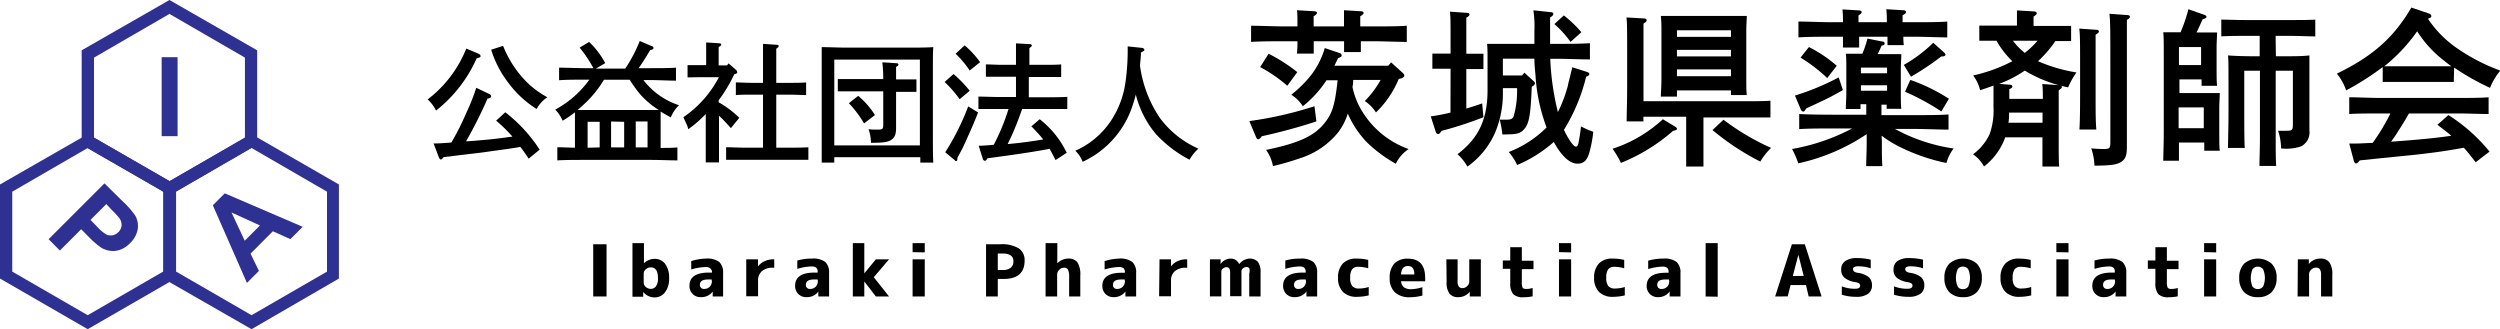
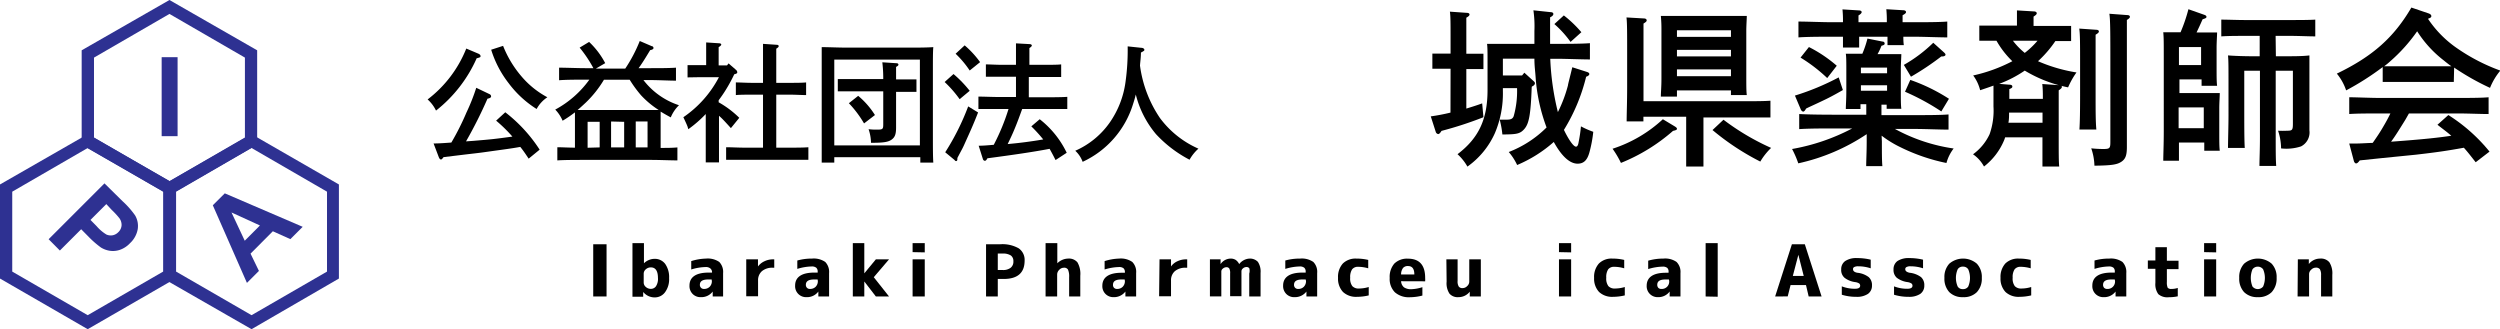
<svg xmlns="http://www.w3.org/2000/svg" viewBox="0 0 298.16 39.26">
  <defs>
    <style>.cls-1{fill:#2e3192;}</style>
  </defs>
  <g id="レイヤー_2" data-name="レイヤー 2">
    <g id="レイヤー_2-2" data-name="レイヤー 2">
      <path class="cls-1" d="M20.21,23.27l-10.47-6V6L20.21,0,30.67,6V17.23Zm-9-6.87,9,5.21,9-5.21V6.87l-9-5.21-9,5.21Z" />
      <path class="cls-1" d="M10.46,39.26,0,33.22V22L10.46,16,20.93,22V33.22Zm-9-6.87,9,5.2,9-5.2V22.86l-9-5.21-9,5.21Z" />
      <path class="cls-1" d="M30,39.26l-10.46-6V22L30,16,40.42,22V33.22Zm-9-6.87,9,5.2,9-5.2V22.86l-9-5.21-9,5.21Z" />
      <path class="cls-1" d="M19.28,16.24V6.82h1.9v9.42Z" />
      <path class="cls-1" d="M5.8,28.53l6.66-6.66L14.62,24a10.28,10.28,0,0,1,1.5,1.7,2.51,2.51,0,0,1,.31,1.61A3,3,0,0,1,15.51,29a3,3,0,0,1-1.25.81,2.58,2.58,0,0,1-1.22.09,2.88,2.88,0,0,1-1-.38,11.33,11.33,0,0,1-1.49-1.3l-.87-.88L7.14,29.88Zm6.88-4.19-1.89,1.89.73.74a4.92,4.92,0,0,0,1.17,1,1.3,1.3,0,0,0,.75.09,1.28,1.28,0,0,0,.67-.37,1.24,1.24,0,0,0,.39-.81,1.36,1.36,0,0,0-.25-.84,9.22,9.22,0,0,0-.92-1Z" />
      <path class="cls-1" d="M36.1,27.05l-1.47,1.47-2.09-.94-2.66,2.67,1,2.06-1.43,1.43-4.07-9.26,1.43-1.42ZM31,26.89l-3.39-1.55,1.58,3.37Z" />
      <path d="M70.75,35.36V29.13h1.59v6.23Z" />
      <path d="M76.8,29v2.4h0a1.83,1.83,0,0,1,1.27-.53,1.54,1.54,0,0,1,1.26.6,2.73,2.73,0,0,1,.47,1.7,2.6,2.6,0,0,1-.49,1.69,1.51,1.51,0,0,1-1.24.61,1.74,1.74,0,0,1-1.36-.65h0l0,.57H75.43V29Zm1.67,4.17c0-.85-.28-1.28-.85-1.28a.88.88,0,0,0-.6.23.68.68,0,0,0-.25.52v1.06a.68.68,0,0,0,.25.52.88.88,0,0,0,.6.23.73.73,0,0,0,.62-.32A1.61,1.61,0,0,0,78.47,33.14Z" />
      <path d="M84.2,30.84a2.42,2.42,0,0,1,1.58.4,1.71,1.71,0,0,1,.46,1.33v2.79H85l0-.59h0a1.68,1.68,0,0,1-1.39.67,1.31,1.31,0,0,1-1-.38,1.33,1.33,0,0,1-.38-1c0-1,.76-1.55,2.29-1.55h.4v-.11A.6.6,0,0,0,84.7,32a.83.83,0,0,0-.56-.15,6.17,6.17,0,0,0-1.7.29v-1A6.36,6.36,0,0,1,84.2,30.84Zm.67,2.49h-.4c-.68,0-1,.21-1,.64a.49.49,0,0,0,.14.36.48.48,0,0,0,.36.13.92.92,0,0,0,.67-.26.94.94,0,0,0,.26-.69Z" />
      <path d="M89,30.93H90.4v.85h0a2,2,0,0,1,.77-.62,2.36,2.36,0,0,1,1-.23h.17v1h-.17a1.91,1.91,0,0,0-1.3.41,1.43,1.43,0,0,0-.46,1.12v1.87H89Z" />
      <path d="M96.84,30.84a2.42,2.42,0,0,1,1.58.4,1.71,1.71,0,0,1,.46,1.33v2.79H97.6l0-.59h0a1.68,1.68,0,0,1-1.39.67,1.31,1.31,0,0,1-1-.38,1.3,1.3,0,0,1-.38-1c0-1,.76-1.55,2.29-1.55h.4v-.11a.6.6,0,0,0-.17-.47.83.83,0,0,0-.56-.15,6.17,6.17,0,0,0-1.7.29v-1A6.36,6.36,0,0,1,96.84,30.84Zm.67,2.49h-.4c-.68,0-1,.21-1,.64a.49.49,0,0,0,.14.36.47.47,0,0,0,.36.13.92.92,0,0,0,.67-.26.94.94,0,0,0,.26-.69Z" />
      <path d="M103.08,29V32.6h0l1.38-1.67h1.57l-1.82,2.13,1.82,2.3h-1.57l-1.38-1.79h0v1.79h-1.37V29Z" />
      <path d="M108.84,30.07V29h1.45v1.1Zm0,5.29V30.93h1.45v4.43Z" />
      <path d="M119,33.27v2.09H117.6V29.13h1.7a3.93,3.93,0,0,1,2.2.49,1.67,1.67,0,0,1,.7,1.46c0,1.46-.84,2.19-2.5,2.19Zm0-1.07h.53a1.48,1.48,0,0,0,1-.26.92.92,0,0,0,.33-.78.81.81,0,0,0-.3-.69,1.72,1.72,0,0,0-1-.23H119Z" />
      <path d="M126.1,29V31.4h0a1.87,1.87,0,0,1,1.28-.56,1.31,1.31,0,0,1,1.12.45,2.73,2.73,0,0,1,.34,1.6v2.47h-1.33v-2.3a2,2,0,0,0-.14-.91.52.52,0,0,0-.5-.22.75.75,0,0,0-.54.25.79.79,0,0,0-.25.54v2.64h-1.38V29Z" />
      <path d="M133.46,30.84a2.4,2.4,0,0,1,1.58.4,1.67,1.67,0,0,1,.46,1.33v2.79h-1.28l0-.59h0a1.7,1.7,0,0,1-1.4.67,1.3,1.3,0,0,1-1.35-1.36c0-1,.77-1.55,2.3-1.55h.39v-.11A.6.6,0,0,0,134,32a.8.8,0,0,0-.55-.15,6.23,6.23,0,0,0-1.71.29v-1A6.36,6.36,0,0,1,133.46,30.84Zm.67,2.49h-.39c-.69,0-1,.21-1,.64a.48.48,0,0,0,.13.36.49.49,0,0,0,.37.13.9.9,0,0,0,.66-.26.94.94,0,0,0,.26-.69Z" />
      <path d="M138.29,30.93h1.37v.85h0a1.86,1.86,0,0,1,.76-.62,2.39,2.39,0,0,1,1-.23h.17v1h-.17a1.93,1.93,0,0,0-1.3.41,1.43,1.43,0,0,0-.46,1.12v1.87h-1.42Z" />
      <path d="M144.3,30.93h1.27l0,.57h0a1.47,1.47,0,0,1,1.17-.66,1.14,1.14,0,0,1,.62.15,1.26,1.26,0,0,1,.43.51h0a1.66,1.66,0,0,1,1.23-.66,1.3,1.3,0,0,1,1,.39,2.09,2.09,0,0,1,.32,1.32v2.81h-1.35V32.63A1.19,1.19,0,0,0,149,32a.41.41,0,0,0-.38-.15.61.61,0,0,0-.38.16.46.46,0,0,0-.18.32v3h-1.35V32.63a1.19,1.19,0,0,0-.1-.61.41.41,0,0,0-.38-.15.65.65,0,0,0-.38.16.44.44,0,0,0-.19.32v3H144.3Z" />
      <path d="M155.05,30.84a2.42,2.42,0,0,1,1.58.4,1.67,1.67,0,0,1,.46,1.33v2.79h-1.28l0-.59h0a1.71,1.71,0,0,1-1.4.67,1.31,1.31,0,0,1-1-.38,1.33,1.33,0,0,1-.38-1c0-1,.77-1.55,2.3-1.55h.39v-.11a.6.6,0,0,0-.17-.47.83.83,0,0,0-.56-.15,6.23,6.23,0,0,0-1.7.29v-1A6.36,6.36,0,0,1,155.05,30.84Zm.67,2.49h-.39c-.69,0-1,.21-1,.64a.49.49,0,0,0,.14.36.48.48,0,0,0,.36.13.9.9,0,0,0,.67-.26.94.94,0,0,0,.26-.69Z" />
      <path d="M159.58,33.14a2.39,2.39,0,0,1,.57-1.71,2.16,2.16,0,0,1,1.62-.59,6,6,0,0,1,1.41.16v1a4.36,4.36,0,0,0-1.19-.18.87.87,0,0,0-.73.3,1.67,1.67,0,0,0-.23,1,1.5,1.5,0,0,0,.25,1,1,1,0,0,0,.79.29,4.06,4.06,0,0,0,1.17-.18v1a6,6,0,0,1-1.39.17,2.27,2.27,0,0,1-1.68-.58A2.31,2.31,0,0,1,159.58,33.14Z" />
      <path d="M167.1,33.54a1,1,0,0,0,.35.73,1.47,1.47,0,0,0,.9.22,4.83,4.83,0,0,0,1.29-.24v1a6.18,6.18,0,0,1-1.49.2,2.52,2.52,0,0,1-1.79-.59,2.25,2.25,0,0,1-.62-1.71,2.43,2.43,0,0,1,.55-1.71,2.15,2.15,0,0,1,1.62-.59c1.37,0,2.06.76,2.06,2.29a3.43,3.43,0,0,1,0,.41Zm0-.81h1.58q0-1-.75-1a.74.74,0,0,0-.59.22A1.26,1.26,0,0,0,167.1,32.73Z" />
      <path d="M172.5,30.93h1.34V33.5a1.15,1.15,0,0,0,.14.68.53.53,0,0,0,.46.18.75.75,0,0,0,.54-.24.72.72,0,0,0,.25-.53V30.93h1.38v4.43h-1.32v-.57h0a1.7,1.7,0,0,1-1.34.65,1.29,1.29,0,0,1-1.08-.42,2.25,2.25,0,0,1-.34-1.43Z" />
-       <path d="M181.5,31.1h1.39v1H181.5v1.53a1.44,1.44,0,0,0,.1.69c.06.09.21.14.44.14a2.31,2.31,0,0,0,.75-.12v1a5.15,5.15,0,0,1-1.09.11,1.64,1.64,0,0,1-1.23-.37,2,2,0,0,1-.35-1.34V32.06h-.89v-1h.89V29.48h1.38Z" />
      <path d="M185.93,30.07V29h1.45v1.1Zm0,5.29V30.93h1.45v4.43Z" />
      <path d="M190.12,33.14a2.39,2.39,0,0,1,.57-1.71,2.13,2.13,0,0,1,1.62-.59,5.89,5.89,0,0,1,1.4.16v1a4.25,4.25,0,0,0-1.19-.18.87.87,0,0,0-.72.3,1.67,1.67,0,0,0-.23,1,1.5,1.5,0,0,0,.25,1,1,1,0,0,0,.79.29,4.11,4.11,0,0,0,1.17-.18v1a6.07,6.07,0,0,1-1.39.17,2.27,2.27,0,0,1-1.68-.58A2.31,2.31,0,0,1,190.12,33.14Z" />
      <path d="M198.38,30.84a2.37,2.37,0,0,1,1.57.4,1.68,1.68,0,0,1,.47,1.33v2.79h-1.29v-.59h0a1.68,1.68,0,0,1-1.4.67,1.3,1.3,0,0,1-1.34-1.36c0-1,.76-1.55,2.29-1.55H199v-.11a.59.59,0,0,0-.16-.47.83.83,0,0,0-.56-.15,6.23,6.23,0,0,0-1.71.29v-1A6.48,6.48,0,0,1,198.38,30.84Zm.66,2.49h-.39c-.69,0-1,.21-1,.64a.53.53,0,0,0,.13.36.49.49,0,0,0,.37.13.88.88,0,0,0,.92-1Z" />
      <path d="M203.42,35.36V29h1.44v6.39Z" />
      <path d="M211.71,35.36l2-6.23h1.54l2,6.23h-1.54L215.39,34h-1.84l-.34,1.35Zm2.11-2.45h1.3l-.64-2.52h0Z" />
      <path d="M223.11,32a4.73,4.73,0,0,0-1.48-.24,1,1,0,0,0-.49.09.26.26,0,0,0-.14.26q0,.32.51.42a2.69,2.69,0,0,1,1.36.52,1.26,1.26,0,0,1,.39,1,1.18,1.18,0,0,1-.48,1,2.35,2.35,0,0,1-1.39.35,5.74,5.74,0,0,1-1.73-.25v-1a4.28,4.28,0,0,0,1.56.29q.63,0,.63-.36a.35.35,0,0,0-.11-.27,1.23,1.23,0,0,0-.44-.16,2.64,2.64,0,0,1-1.31-.52,1.21,1.21,0,0,1-.4-1,1.17,1.17,0,0,1,.48-1,2.41,2.41,0,0,1,1.43-.35,6.87,6.87,0,0,1,1.61.19Z" />
      <path d="M229.35,32a4.73,4.73,0,0,0-1.48-.24.94.94,0,0,0-.49.09.27.27,0,0,0-.15.26c0,.21.18.35.52.42a2.77,2.77,0,0,1,1.36.52,1.26,1.26,0,0,1,.39,1,1.18,1.18,0,0,1-.48,1,2.38,2.38,0,0,1-1.39.35,5.81,5.81,0,0,1-1.74-.25v-1a4.29,4.29,0,0,0,1.57.29q.63,0,.63-.36a.33.33,0,0,0-.12-.27,1.17,1.17,0,0,0-.43-.16,2.72,2.72,0,0,1-1.32-.52,1.24,1.24,0,0,1-.39-1,1.19,1.19,0,0,1,.47-1,2.45,2.45,0,0,1,1.43-.35,7,7,0,0,1,1.62.19Z" />
      <path d="M232.48,31.45a2.52,2.52,0,0,1,3.29,0,2.33,2.33,0,0,1,.59,1.69,2.36,2.36,0,0,1-.59,1.7,2.19,2.19,0,0,1-1.64.6,2.21,2.21,0,0,1-1.65-.6,2.35,2.35,0,0,1-.58-1.7A2.33,2.33,0,0,1,232.48,31.45Zm1,2.72a.68.68,0,0,0,.63.31.7.7,0,0,0,.63-.31,2.61,2.61,0,0,0,0-2.05.71.71,0,0,0-.63-.32.69.69,0,0,0-.63.32,2.61,2.61,0,0,0,0,2.05Z" />
      <path d="M238.59,33.14a2.39,2.39,0,0,1,.57-1.71,2.16,2.16,0,0,1,1.62-.59,6,6,0,0,1,1.41.16v1a4.36,4.36,0,0,0-1.19-.18.87.87,0,0,0-.73.3,1.67,1.67,0,0,0-.23,1,1.5,1.5,0,0,0,.25,1,1,1,0,0,0,.79.29,4.06,4.06,0,0,0,1.17-.18v1a6,6,0,0,1-1.39.17,2.27,2.27,0,0,1-1.68-.58A2.31,2.31,0,0,1,238.59,33.14Z" />
-       <path d="M245.25,30.07V29h1.45v1.1Zm0,5.29V30.93h1.45v4.43Z" />
      <path d="M251.55,30.84a2.42,2.42,0,0,1,1.58.4,1.71,1.71,0,0,1,.46,1.33v2.79h-1.28l0-.59h0a1.68,1.68,0,0,1-1.39.67,1.31,1.31,0,0,1-1-.38,1.3,1.3,0,0,1-.38-1c0-1,.76-1.55,2.29-1.55h.39v-.11a.59.59,0,0,0-.16-.47.83.83,0,0,0-.56-.15,6.11,6.11,0,0,0-1.7.29v-1A6.36,6.36,0,0,1,251.55,30.84Zm.66,2.49h-.39c-.68,0-1,.21-1,.64a.53.53,0,0,0,.13.36.51.51,0,0,0,.37.13.88.88,0,0,0,.92-1Z" />
      <path d="M258.43,31.1h1.39v1h-1.39v1.53a1.58,1.58,0,0,0,.1.69.56.56,0,0,0,.45.14,2.36,2.36,0,0,0,.75-.12v1a5.25,5.25,0,0,1-1.1.11,1.62,1.62,0,0,1-1.22-.37,2,2,0,0,1-.35-1.34V32.06h-.9v-1h.9V29.48h1.37Z" />
      <path d="M262.87,30.07V29h1.44v1.1Zm0,5.29V30.93h1.44v4.43Z" />
      <path d="M267.64,31.45a2.52,2.52,0,0,1,3.29,0,2.33,2.33,0,0,1,.59,1.69,2.36,2.36,0,0,1-.59,1.7,2.19,2.19,0,0,1-1.64.6,2.21,2.21,0,0,1-1.65-.6,2.35,2.35,0,0,1-.58-1.7A2.33,2.33,0,0,1,267.64,31.45Zm1,2.72a.81.81,0,0,0,1.27,0,2.61,2.61,0,0,0,0-2.05.79.79,0,0,0-1.27,0,2.73,2.73,0,0,0,0,2.05Z" />
      <path d="M274.05,30.93h1.31v.56h0a1.72,1.72,0,0,1,1.34-.65,1.31,1.31,0,0,1,1.11.44,2.46,2.46,0,0,1,.35,1.5v2.58h-1.34V32.82a1.33,1.33,0,0,0-.14-.71.58.58,0,0,0-.49-.19.76.76,0,0,0-.55.25.7.7,0,0,0-.25.52v2.67h-1.37Z" />
      <path d="M57.05,6.4c.17.07.26.18.26.29s0,.15-.46.26A16.32,16.32,0,0,1,52,13.19a4.23,4.23,0,0,0-1-1.33,14.24,14.24,0,0,0,4.61-6.07Zm6,12.52c-.31-.46-.62-.94-1-1.4-1.1.2-1.65.26-4.29.63-.79.11-1.13.14-2.8.34l-2.06.25c-.17.22-.22.28-.31.28s-.18-.08-.26-.28l-.62-1.63c.71,0,1.42-.06,2.12-.11a30.84,30.84,0,0,0,1.81-3.6,23.4,23.4,0,0,0,1.16-2.93l1.61.77a.3.3,0,0,1,.16.25c0,.14-.14.23-.43.28a53.36,53.36,0,0,1-2.56,5.09l.85-.06c2.17-.18,2.5-.21,4.68-.51a17.41,17.41,0,0,0-1.94-1.9l1.09-1a17.86,17.86,0,0,1,4.1,4.46ZM60,5.47a12.84,12.84,0,0,0,2.16,3.6,10.59,10.59,0,0,0,3.12,2.53A3.9,3.9,0,0,0,64,13a12.35,12.35,0,0,1-3.33-3.07,12.52,12.52,0,0,1-2.09-4Z" />
      <path d="M68.57,14.51c0-.37,0-.8,0-1.11-.38.29-.85.63-1.47,1a4.34,4.34,0,0,0-.88-1.33,12,12,0,0,0,4.07-3.57h-.52c-.86,0-2.25,0-3.09.07V8.07c.79,0,2.2.06,3.09.06h1a14.92,14.92,0,0,0-1.64-2.45L70.26,5a9.67,9.67,0,0,1,1.92,2.53l-1.11.65h3.5A17.53,17.53,0,0,0,76.3,4.89l1.44.62c.13,0,.2.13.2.22s-.1.2-.4.25c-.6,1-1,1.64-1.38,2.15h1.38c1,0,2.29,0,3.08-.06V9.62c-.82,0-2.13-.07-3.08-.07h-.8a8.78,8.78,0,0,0,4.24,3A4.18,4.18,0,0,0,80,14c-.43-.23-.83-.46-1.21-.69,0,.31,0,.8,0,1.22v3.11c.7,0,1.4,0,2-.06v1.55c-.82,0-2.14-.06-3.08-.06H69.56c-.85,0-2.24,0-3.09.06V17.56c.54,0,1.36.05,2.1.05Zm3.46-5a13.06,13.06,0,0,1-2.14,2.7c-.34.32-.65.6-1,.91.23,0,.48,0,.79,0h8l.88,0a10.84,10.84,0,0,1-2.11-1.76,14.35,14.35,0,0,1-1.35-1.85Zm-.51,8.07V14.53H70.08v3.09Zm1.36-3.09v3.09h1.56V14.53Zm4.35,0H75.82v3.09h1.41Z" />
      <path d="M83.21,9.21,82,9.23V7.77c.34,0,.89,0,1.22,0h1V6.49c0-.7,0-.88,0-1.43l1.52.1c.17,0,.28.07.28.15s-.1.19-.31.31V7.8h1l.18-.24.92.8a.42.42,0,0,1,.12.25c0,.12-.05.17-.36.25a17.84,17.84,0,0,1-1,1.84c-.26.43-.55.84-.86,1.26v.24a11.6,11.6,0,0,1,2.46,1.85l-1,1.23c-.62-.68-1-1.11-1.42-1.47V16.2c0,1.42,0,2.48,0,3.17H84.17c0-.69,0-1.75,0-3.17V13.6a14.21,14.21,0,0,1-2.08,1.81L82,15.1c-.08-.22-.25-.59-.5-1.12a13.12,13.12,0,0,0,4.24-4.77ZM91,11.29H89.62c-.51,0-1.39,0-1.86.05V9.83c.47,0,1.26.05,1.86.05H91V7.56c0-1.23,0-1.88,0-2.33l1.61.11c.17,0,.26.06.26.16s-.08.17-.29.31c0,.45,0,1.25,0,1.75V9.88h1.7c.61,0,1.4,0,1.86-.05v1.51c-.48,0-1.34-.05-1.86-.05h-1.7v6.32h1.66c.62,0,1.62,0,2.17-.05v1.5l-2.17,0H88.75l-2.15,0v-1.5c.59,0,1.47.05,2.15.05H91Z" />
      <path d="M99.5,18.75v.64H98c0-.7,0-1.77,0-3.66V9.11c0-2.39,0-3,0-3.49.82,0,2,.06,3.08.06h7.14c1.06,0,2.27,0,3.09-.06-.05.56-.05,1.29-.05,3.49v6.62c0,1.88,0,2.9.05,3.66h-1.55v-.64ZM109.71,7.11H99.5V17.34h10.21Zm-2.84,6.07c0,.31,0,.82,0,1.35,0,.32,0,.54,0,.69,0,.78-.14,1.15-.53,1.43s-.93.38-2.32.38h-.14a5.26,5.26,0,0,0-.29-1.62,8.18,8.18,0,0,0,1,.05c.68,0,.75-.05.75-.64V10.89h-3.57c-.51,0-1.37,0-1.85,0V9.43c.44,0,1.28,0,1.85,0h3.57a16.32,16.32,0,0,0-.11-2l1.69.11c.14,0,.23.07.23.17s-.09.17-.28.27c0,.3,0,.31,0,1.49h.58c.57,0,1.42,0,1.85,0v1.49c-.46,0-1.34,0-1.85,0h-.58Zm-4.52-1.75a9.63,9.63,0,0,1,2,2.29l-1.3,1a12.92,12.92,0,0,0-1.81-2.41Z" />
      <path d="M113.72,8.83a14,14,0,0,1,1.93,2l-1.2,1a13.62,13.62,0,0,0-1.79-2.05Zm2.93,4.58c-.58,1.5-1,2.39-1.65,3.84-.18.4-.23.48-.62,1.21-.07.15-.14.25-.2.39V19c0,.12-.06.21-.14.21s-.09,0-.21-.14l-1.1-.91a29.06,29.06,0,0,0,2.74-5.47Zm-1.6-8a11.48,11.48,0,0,1,1.84,2l-1.24,1a11.76,11.76,0,0,0-1.68-2ZM121.91,13c-.29.79-.57,1.58-.9,2.36-.25.62-.54,1.22-.83,1.82,1.41-.12,2.83-.31,4.24-.55A17.8,17.8,0,0,0,123,15.07l1-.85a11.22,11.22,0,0,1,3.22,4l-1.33.87c-.25-.5-.48-.93-.71-1.34-1.88.36-4.19.7-7.42,1.13-.11.22-.22.3-.3.3a.28.28,0,0,1-.23-.19l-.51-1.61c.6,0,1.19-.06,1.8-.11A25.22,25.22,0,0,0,120.28,13h-1.11c-.81,0-1.81,0-2.48,0V11.52c.67,0,1.67.05,2.48.05h2V9.15h-1.73l-1.86,0V7.68c.46,0,1.25.05,1.86.05h1.73V6.6c0-.7,0-.9,0-1.43l1.61.09c.17,0,.28.08.28.16s-.09.19-.29.31v2h1.93c.61,0,1.4,0,1.86-.05v1.5l-1.86,0h-2v2.42h2.12c.71,0,1.8,0,2.47-.05V13c-.67,0-1.76,0-2.47,0Z" />
      <path d="M136.1,5.7c.23,0,.38.12.38.23s0,.12-.41.34c0,.59-.08,1.09-.11,1.55a14.55,14.55,0,0,0,2.37,6.24,11.42,11.42,0,0,0,4.6,3.67,5,5,0,0,0-1.06,1.32,14.74,14.74,0,0,1-4-3.05,11.71,11.71,0,0,1-2.41-4.73c-.09.38-.2.75-.34,1.18a11.21,11.21,0,0,1-6,6.85,3.34,3.34,0,0,0-.88-1.32,9.86,9.86,0,0,0,4.15-3.42,11,11,0,0,0,1.84-4.76,27.46,27.46,0,0,0,.26-4.27Z" />
-       <path d="M157,14.48a67.33,67.33,0,0,1-6.52,1.77c-.16.26-.3.36-.42.36s-.2-.12-.26-.26L149,14.44a44.58,44.58,0,0,0,7.77-1.77Zm5.3-9.56c0,.56,0,1,0,1.29h-2c0-.36,0-.77,0-1.29h-3.62c0,.65,0,1.13,0,1.47h-2a14.16,14.16,0,0,0,.06-1.47h-1.53c-1.13,0-2.92,0-4,.08V3.07c1.05,0,2.86.08,4,.08h1.53c0-.87,0-1.63-.06-1.93l2.05.12c.2,0,.34.1.34.2s-.12.24-.4.4V3.15h3.62c0-.87,0-1.63,0-1.93l2,.12c.22,0,.34.1.34.2s-.12.24-.4.4V3.15h1.55c1.26,0,3,0,4-.08V5c-1.07,0-2.78-.08-4-.08Zm-11,1.49a19.59,19.59,0,0,1,3.42,2.19l-1.19,1.63A17.05,17.05,0,0,0,150.29,8Zm15.52,3a11.63,11.63,0,0,1-2.72,4,4.55,4.55,0,0,0-1.33-1.36,11.28,11.28,0,0,0,1.89-2.52h-3.28c0,.28,0,.54-.08.83a9,9,0,0,0,1.35,3.22A10.68,10.68,0,0,0,168,17.78a4.33,4.33,0,0,0-1.53,1.75,16.58,16.58,0,0,1-3.54-2.65,12.22,12.22,0,0,1-1.83-2.58c-.14-.28-.26-.52-.36-.74a7.26,7.26,0,0,1-1.15,2.23,9.59,9.59,0,0,1-4.59,3.1,32.73,32.73,0,0,1-3.18.92,4.88,4.88,0,0,0-.82-1.93c3.92-.82,5.75-1.65,7-3.24.89-1.13,1.21-2.09,1.53-5.07H158.2a2.61,2.61,0,0,1-.2.3,12.87,12.87,0,0,1-2.62,2.8A4.3,4.3,0,0,0,154,11.3a14.15,14.15,0,0,0,2.42-2.41A9.73,9.73,0,0,0,158,5.73l1.77.6a.32.32,0,0,1,.24.28c0,.14-.08.2-.42.32-.18.37-.32.65-.44.91h6.42l.34-.4,1.37,1.24c.16.15.2.21.2.33s-.1.24-.36.34Z" />
      <path d="M173,8.2h-.56c-.55,0-1.19,0-1.61,0V6.39l1.61,0H173v-2c0-1.59,0-2.46-.08-3l2,.14c.22,0,.34.08.34.2s-.1.22-.38.38V6.41h.42l1.62,0V8.24c-.43,0-1.07,0-1.62,0h-.42v4.71c.65-.2,1.29-.4,1.89-.62l.15,1.65a43.79,43.79,0,0,1-5,1.63c-.16.26-.28.38-.4.38a.37.37,0,0,1-.28-.24l-.6-1.87a23.61,23.61,0,0,0,2.35-.45Zm9.68,2.16c-.12,3.3-.32,4.36-.86,5s-1,.66-2.64.68a11.13,11.13,0,0,0-.32-1.77c.26,0,.62,0,.84,0,.49,0,.71-.1.83-.42a11,11,0,0,0,.4-3.34h-1.69v.36a12.1,12.1,0,0,1-.95,5,9.79,9.79,0,0,1-3.28,4,5.89,5.89,0,0,0-1.18-1.48c2.53-1.92,3.58-4.17,3.58-7.65V7c0-.62,0-1.38-.06-1.77.68,0,1.37,0,2.23,0H183c0-.44,0-.94,0-1.53a13.4,13.4,0,0,0-.12-2.47l2.06.22c.22,0,.32.1.32.22s-.1.26-.39.4c0,.61,0,1.29,0,3.16h.75c1.25,0,3,0,4-.08V7.09c-1,0-2.85-.08-4-.08h-.73a31.47,31.47,0,0,0,.91,6.36A16.47,16.47,0,0,0,187,10.19c0-.12.2-.84.52-2.17l1.75.56c.18.06.28.14.28.25s-.12.24-.38.32a21.85,21.85,0,0,1-2.65,6.34c.52,1.08,1.12,2,1.44,2,.15,0,.25-.16.31-.52a17.45,17.45,0,0,0,.28-1.9,10.49,10.49,0,0,0,1.47.65,15.2,15.2,0,0,1-.47,2.49c-.26.91-.68,1.31-1.4,1.31-.93,0-1.9-.88-2.84-2.59a15.82,15.82,0,0,1-4.37,2.75,6.59,6.59,0,0,0-1-1.55,13,13,0,0,0,4.51-2.93,21.2,21.2,0,0,1-1.29-5.76C183.1,8.46,183,7.92,183,7h-3.76V9h2.29l.27-.33,1.1,1c.14.12.16.18.16.28s-.1.26-.32.35Zm3.83-8.52a14.14,14.14,0,0,1,2.09,2L187.31,5a12.38,12.38,0,0,0-1.93-2.13Z" />
      <path d="M199.78,15.1c.16.11.22.17.22.27s-.1.16-.47.24a21.72,21.72,0,0,1-6.21,3.82,11.49,11.49,0,0,0-1-1.69,16.13,16.13,0,0,0,6-3.52ZM196,13.92v.56h-2c0-.88.06-2.27.06-4.12V6.27c0-2.3,0-3.56-.08-4.19l2.09.12c.2,0,.32.1.32.23s-.12.22-.38.38c0,.38,0,1.23,0,3.46v5.8h12.32c.82,0,2.07,0,2.82-.06v2c-.75,0-2,0-2.82,0h-5.17v2.92c0,1.3,0,2.33,0,2.93H201.1c0-.7,0-1.65,0-2.93V13.92Zm4-2.4h-1.92c0-.48.07-1.14.07-2.13V3.67a16.91,16.91,0,0,0-.07-1.77c.71,0,1.33,0,2.24,0h5.8c.88,0,1.51,0,2.21,0,0,.36-.06,1.13-.06,1.77V9.25c0,.94,0,1.63.06,2.09h-1.89v-.56H200Zm6.44-7.91H200V4.4h6.44Zm0,2.34H200v.78h6.44Zm0,2.33H200v.81h6.44Zm-.89,6a28.8,28.8,0,0,0,5.68,3.36,7.72,7.72,0,0,0-1.29,1.63,29.94,29.94,0,0,1-5.7-3.76Z" />
      <path d="M224.44,16.88c0,1.3,0,2.31.06,2.93h-1.93c0-.7.06-1.67.06-2.93V16a23.78,23.78,0,0,1-8.16,3.48,11.79,11.79,0,0,0-.74-1.71,24.44,24.44,0,0,0,7.17-2.45h-2.32c-1.11,0-2.92,0-4,.08V13.6c1,.06,2.85.08,4,.08h4V12.43h-.69V13h-1.75c0-.48.06-1.15.06-2.15V8.2c0-.64,0-1.43-.06-1.79.46,0,.87,0,1.47,0h.5a11.91,11.91,0,0,0,.61-1.81l1.81.36c.16,0,.24.12.24.22s0,.18-.38.28a6.45,6.45,0,0,1-.47,1h1.39c.59,0,1,0,1.45,0,0,.36-.06,1.15-.06,1.79v2.64c0,.94,0,1.63.06,2.09h-1.75v-.5h-.62v1.25h4c1.27,0,3,0,4-.08v1.81c-1.07,0-2.78-.08-4-.08H226a20.76,20.76,0,0,0,7,2.33,5,5,0,0,0-.86,1.73,22.54,22.54,0,0,1-5.5-1.89,12.77,12.77,0,0,1-2.23-1.37Zm-4.65-6.14c-1.09.62-1.65.92-2.44,1.29-1,.48-1.61.74-1.95.92-.14.26-.24.36-.34.36s-.24-.12-.3-.28l-.69-1.63a29.83,29.83,0,0,0,5.22-2.17ZM227,4.38q0,.66.06,1h-1.95c0-.3,0-.62,0-1h-3.38c0,.56,0,1,0,1.29h-1.93c0-.37,0-.77,0-1.29h-1.31c-1.13,0-2.92,0-4,.08V2.57c1,0,2.85.08,4,.08h1.31a13.16,13.16,0,0,0-.06-1.53l1.95.12c.22,0,.34.1.34.2s-.1.24-.38.4v.81h3.38a13.33,13.33,0,0,0-.06-1.55l2,.12c.23,0,.35.1.35.22s-.12.22-.41.38v.83h1.33c1.27,0,3,0,4-.08V4.46c-1.07,0-2.78-.08-4-.08ZM215.74,5.61a16.17,16.17,0,0,1,3.32,2.23l-1.14,1.47a18.63,18.63,0,0,0-3.18-2.44Zm9.32,2.45h-3.12v.68h3.12Zm0,2.11h-3.12v.65h3.12Zm2-2.43a17,17,0,0,0,3.51-2.64l1.3,1.17c.12.12.16.18.16.26s-.12.2-.36.2a.39.39,0,0,1-.14,0,32.58,32.58,0,0,1-3.62,2.42Zm.77,1.79a21.49,21.49,0,0,1,4.61,2.25l-.91,1.51a27.94,27.94,0,0,0-4.33-2.35Z" />
      <path d="M244.61,3.09c.77,0,1.79,0,2.4,0V4.9l-1.88,0a13.53,13.53,0,0,1-2.07,2.4,18.94,18.94,0,0,0,4.59,1.34,9.31,9.31,0,0,0-1,1.78,16,16,0,0,1-5.17-2A14.12,14.12,0,0,1,238.43,10l1.21.1c.24,0,.36.08.36.22s-.08.19-.36.31v1.16h4c0-.58,0-1.18-.07-1.77l2,.14c.2,0,.34.08.34.2s-.12.25-.38.41c0,.46,0,1,0,2.27v3.89c0,1.34,0,2.37.06,2.93h-2c0-.7,0-1.65,0-2.93v-.55h-4.45a3.71,3.71,0,0,1-.14.39,7.73,7.73,0,0,1-2.38,3.09,4.16,4.16,0,0,0-1.31-1.46A6.17,6.17,0,0,0,237.29,16a8.46,8.46,0,0,0,.46-3.3V10.21c-.46.17-1,.35-1.59.55A4.89,4.89,0,0,0,235.33,9,18.68,18.68,0,0,0,240,7.3a10.77,10.77,0,0,1-1.89-2.44c-.68,0-1.37,0-2.05,0V3.05c.6,0,1.65,0,2.41,0h2.08V2.53c0-.57,0-1,0-1.29l2,.12c.24,0,.36.1.36.22s-.1.22-.38.4V3.09Zm-5,10.34c0,.41,0,.81-.08,1.21h4.07V13.43Zm.46-8.57a8.42,8.42,0,0,0,1.41,1.45A9.88,9.88,0,0,0,243,4.86ZM250,3.55c.2,0,.32.08.32.2s-.1.22-.39.39c0,.38,0,1.34,0,3.46v3.74c0,1.85,0,3.18.09,4.11H248c.06-.89.08-2.28.08-4.11V7.6c0-2.3,0-3.56-.1-4.19Zm3.72-1.75c.18,0,.3.08.3.2s-.1.22-.36.38c0,.71,0,1.37,0,5.2v5c0,.84,0,2.49,0,4.77,0,.06,0,.1,0,.2,0,1-.18,1.43-.67,1.75s-1.1.44-3.2.46a6.85,6.85,0,0,0-.38-2.07,13.19,13.19,0,0,0,1.43.08c.77,0,.85-.08.85-.84V7.58c0-3.3,0-5.3-.12-5.94Z" />
      <path d="M259.87,17v2.17H258c0-.74.06-1.93.06-3.52V7.05c0-2.11,0-2.55-.06-3.2.38,0,.73,0,1.19,0h.87A18.76,18.76,0,0,0,261,1.1l1.93.68c.14.06.22.12.22.22s0,.16-.46.3c-.32.73-.5,1.11-.72,1.57h1c.59,0,1,0,1.45,0,0,.37-.06,1.13-.06,1.78V8.14c0,.95,0,1.63.06,2.09h-1.85V9.47h-2.64V11.1h3.36c.59,0,1,0,1.45,0,0,.36-.06,1.15-.06,1.79v3c0,1,0,1.63.06,2.09h-1.85V17Zm2.64-11.39h-2.64V7.76h2.64Zm.32,7.2h-3v2.48h3Zm8.6-6.1h1c1.07,0,2.22,0,3-.1,0,.63,0,1.29,0,3.93v2.93c0,.31,0,.69,0,1.21s0,.71,0,.87a1.87,1.87,0,0,1-1,1.91,5.6,5.6,0,0,1-2.38.24,6.58,6.58,0,0,0-.36-2.11,10.3,10.3,0,0,0,1.08,0c.61,0,.69-.08.69-.83V8.44h-2.05v7.83c0,1.53,0,2.8.06,3.52h-2c0-.76.06-1.89.06-3.52V8.44h-1.87v4.45c0,2.15,0,3.91.06,4.75h-2c0-.78.06-2.66.06-3.92V10.54c0-2.8,0-3.3-.06-3.93.79.06,1.95.1,3,.1h.78V4.28h-1.79c-.84,0-2,0-2.79.06v-2c.76,0,1.91.05,2.79.05h5.6c.8,0,2.11,0,2.82-.05v2c-.75,0-2.06-.06-2.82-.06h-1.91Z" />
      <path d="M292.65,9.77c-.59,0-1.43,0-2,0h-4.48c-.59,0-1.43,0-2,0V8a32.78,32.78,0,0,1-4.36,2.78,6.27,6.27,0,0,0-1.11-2C283,6.71,285.52,4.44,287.59.9l2,.68c.26.08.38.2.38.34s-.08.2-.4.32a13,13,0,0,0,3.32,3.41,22.64,22.64,0,0,0,5.31,2.77,7.66,7.66,0,0,0-1.23,2.06,29.66,29.66,0,0,1-4.28-2.42Zm2.61,9.58c-.46-.58-.9-1.17-1.41-1.73-2,.36-3.2.54-5.73.83l-4,.4-2.69.28c-.17.24-.31.36-.43.36s-.22-.14-.26-.26l-.56-2.11h.64c.73,0,1.43-.06,2.16-.08.44-.63.88-1.27,1.26-1.94.31-.52.57-1,.85-1.57h-1.31c-1,0-2.74,0-3.6.07v-2c.82,0,2.57.08,3.6.08h9.42c1.11,0,2.7,0,3.6-.08v2c-.94,0-2.53-.07-3.6-.07h-5.9c-.18.31-.32.57-.44.77-.79,1.27-1.13,1.83-1.69,2.6l1.57-.12c2.41-.19,4-.35,5.61-.59-.52-.46-1.08-.86-1.65-1.31L292,13.72a20.2,20.2,0,0,1,4.91,4.36ZM290.63,7.9c.59,0,1.15,0,1.73,0-.32-.22-.62-.46-.9-.69a13.51,13.51,0,0,1-3.18-3.48,19.64,19.64,0,0,1-3.2,3.57,8,8,0,0,1-.73.6c.61,0,1.19,0,1.8,0Z" />
    </g>
  </g>
</svg>